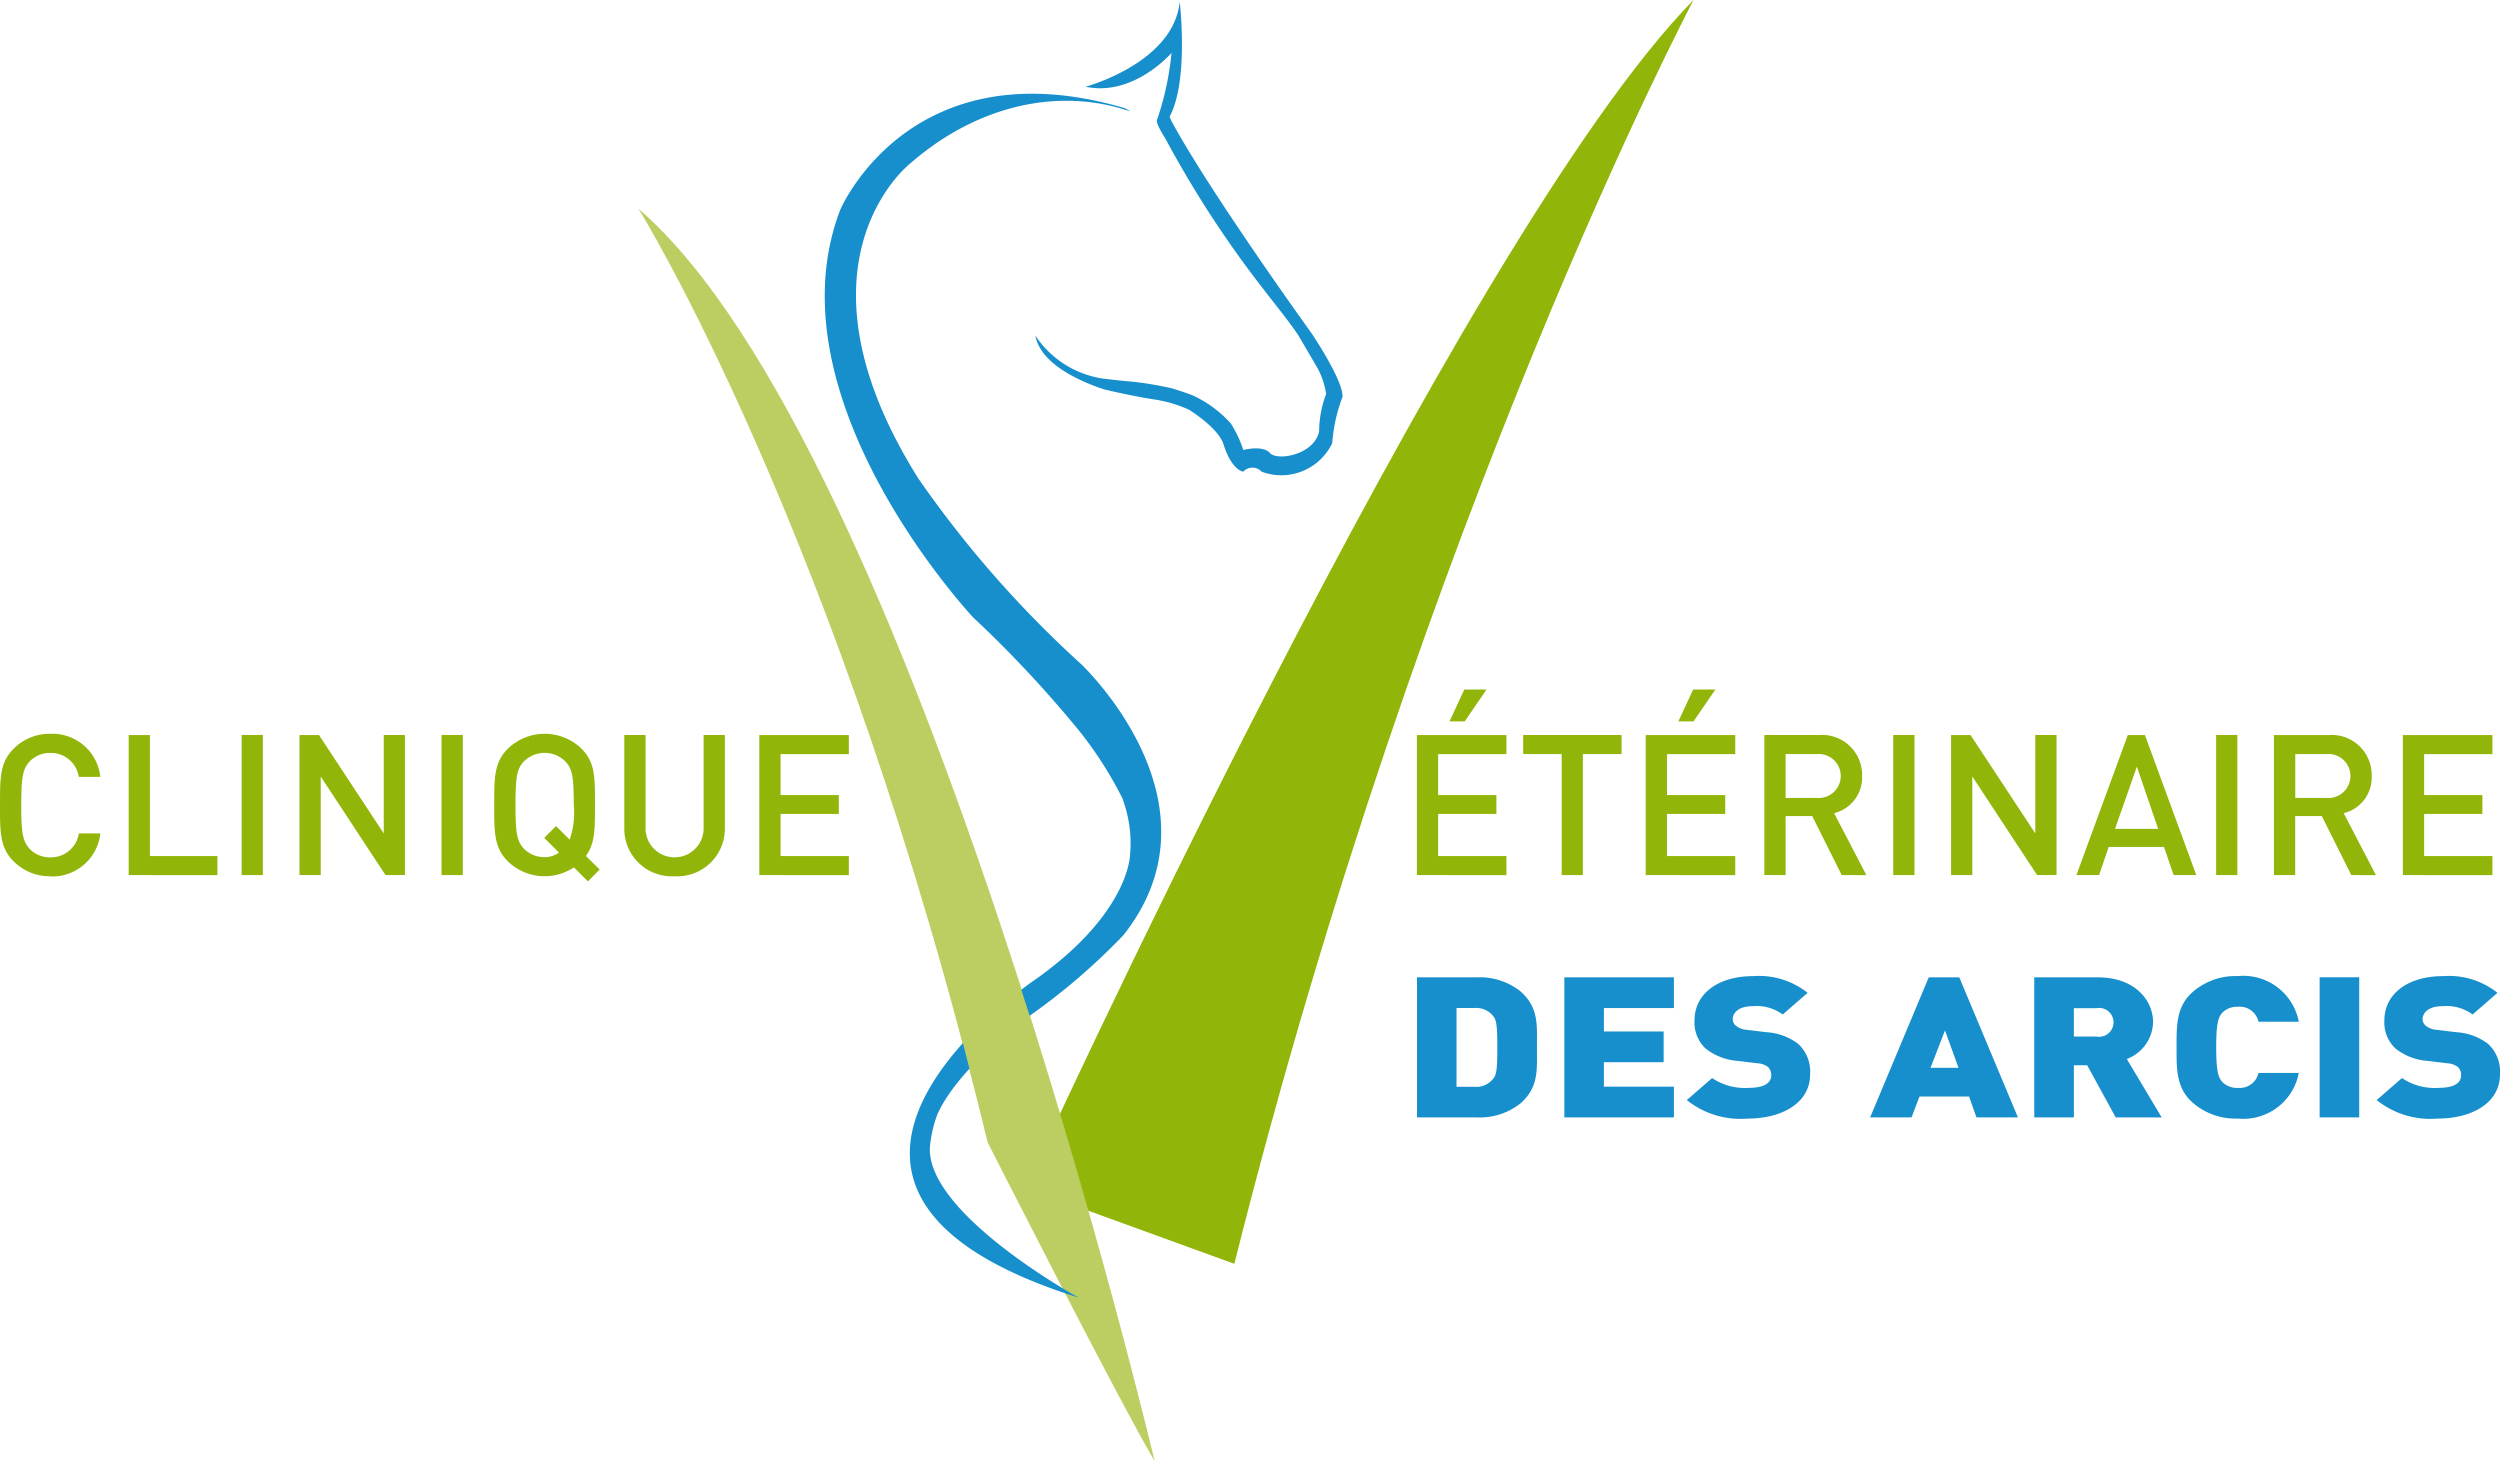
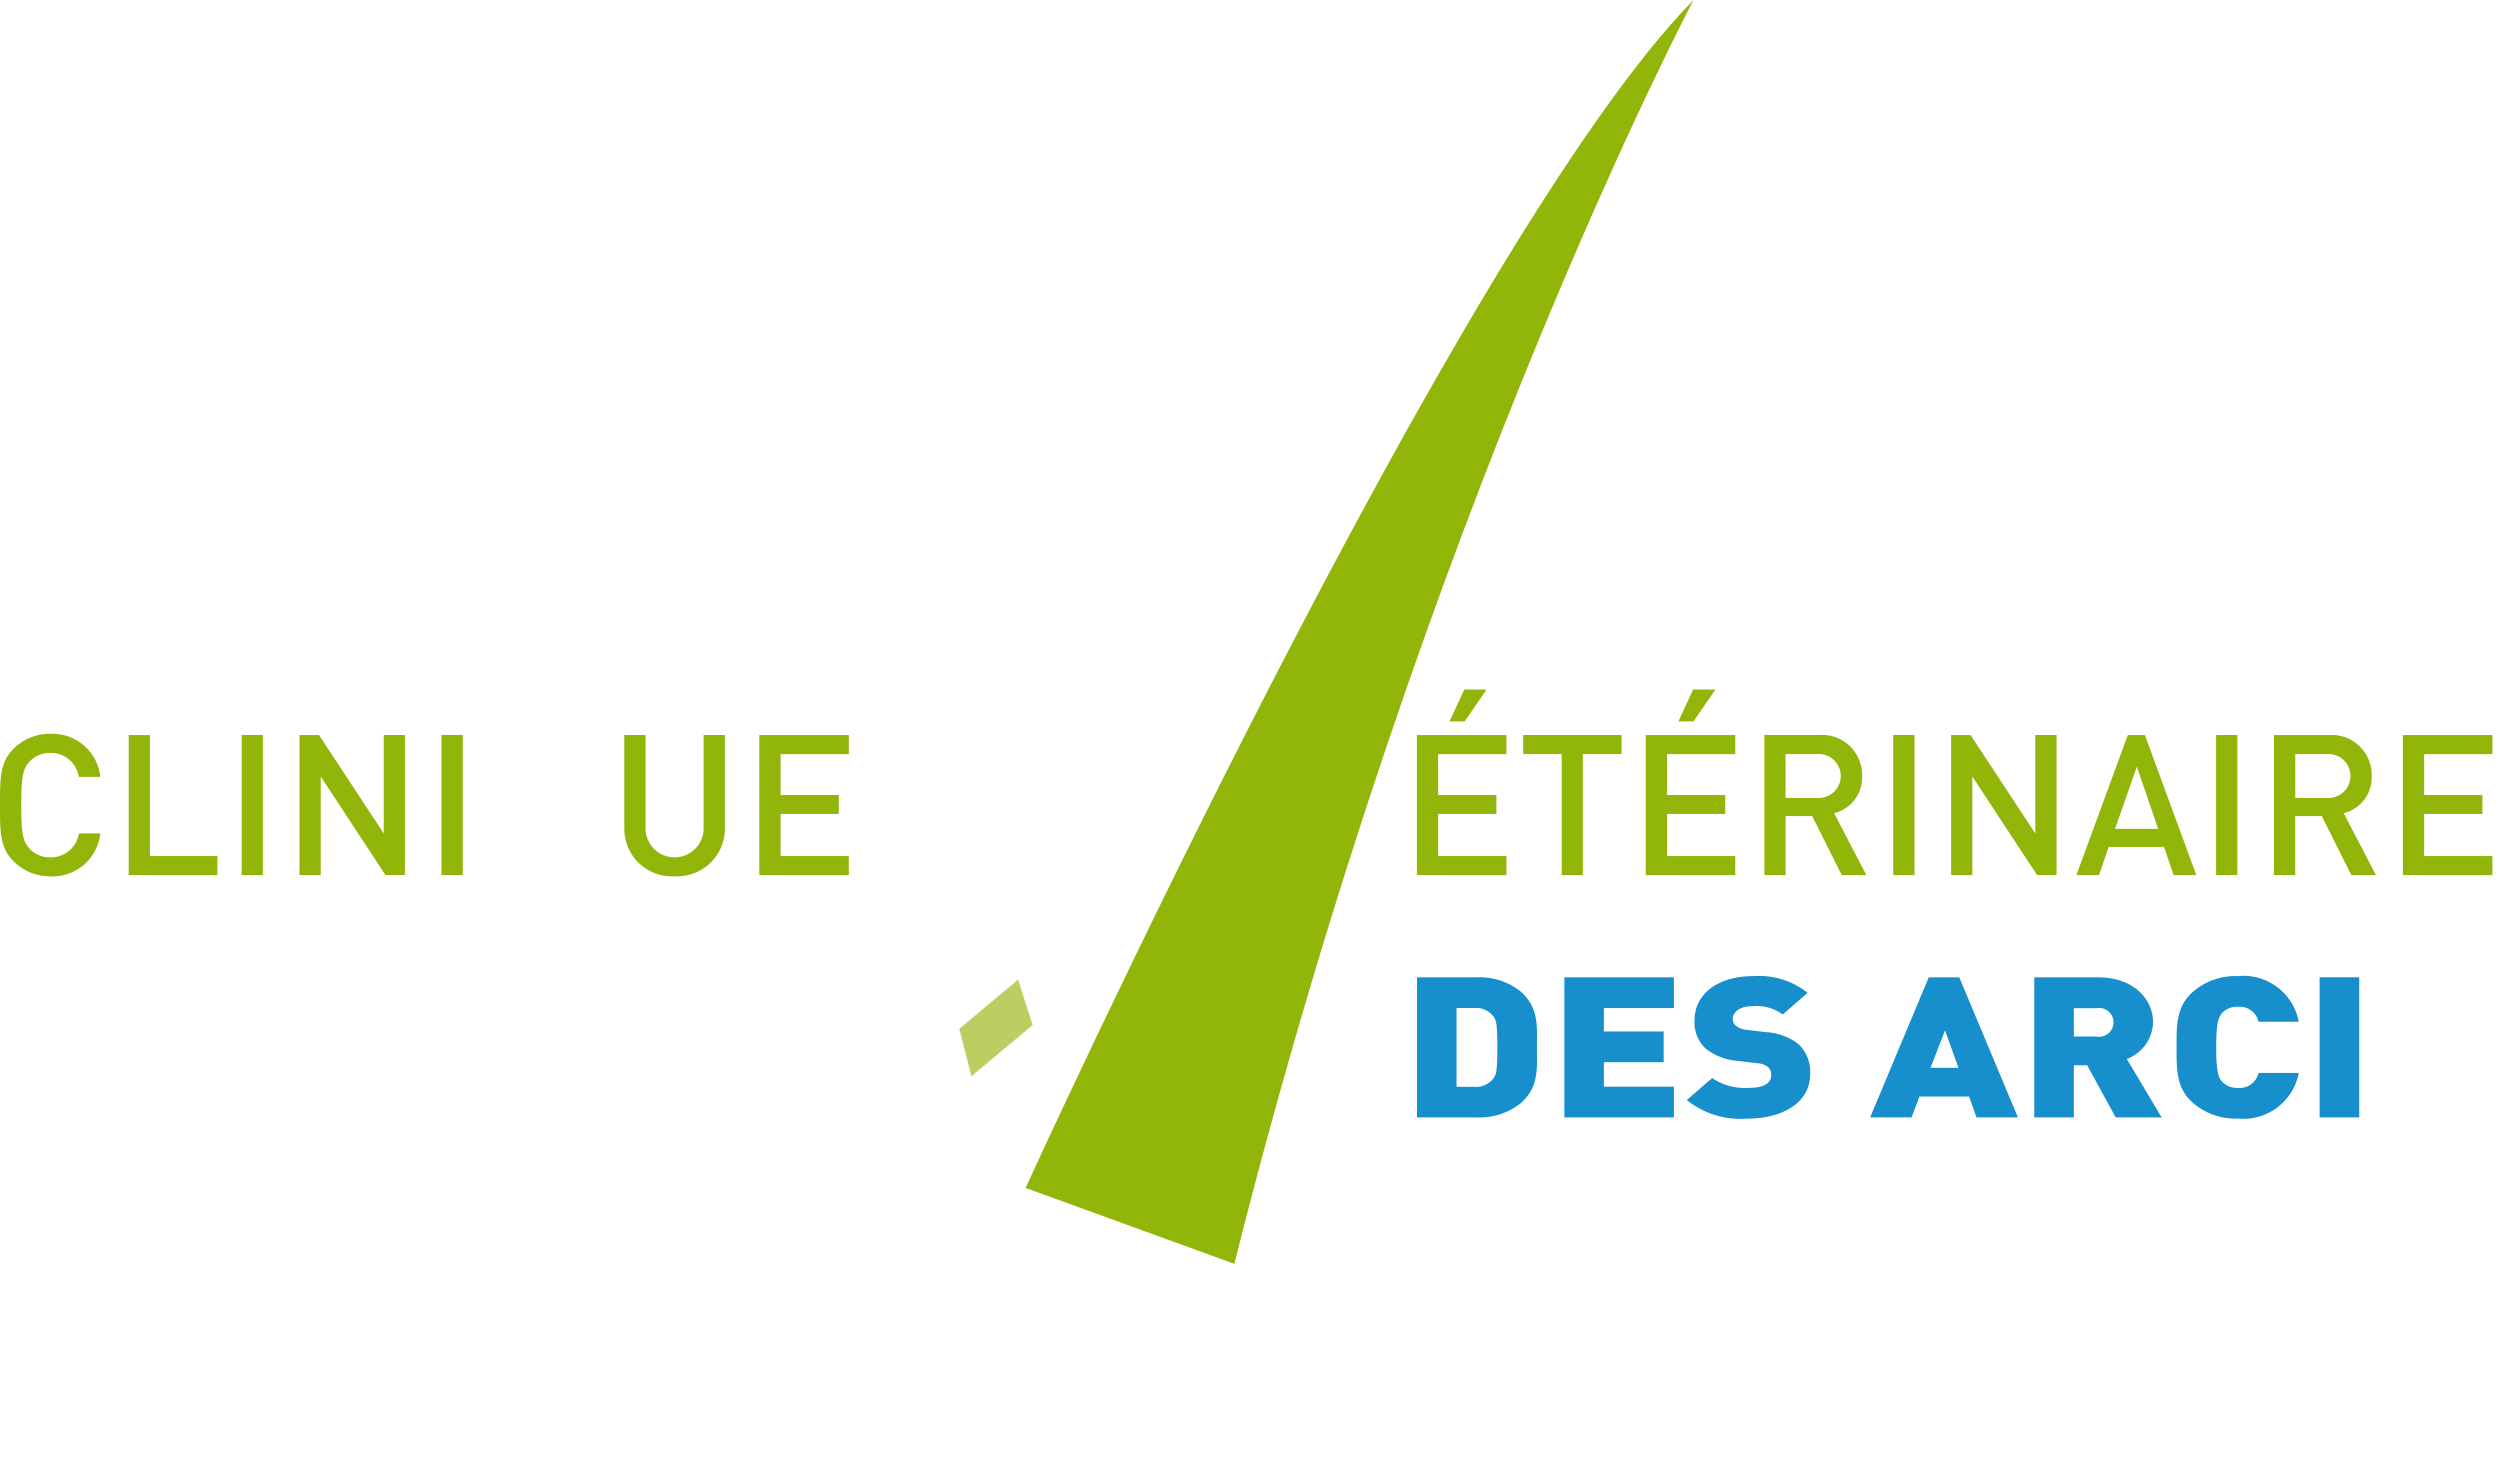
<svg xmlns="http://www.w3.org/2000/svg" width="142.821" height="83.471" viewBox="0 0 142.821 83.471">
  <defs>
    <clipPath id="clip-path">
      <rect id="Rectangle_201" data-name="Rectangle 201" width="142.821" height="83.471" fill="none" />
    </clipPath>
  </defs>
  <g id="Groupe_47" data-name="Groupe 47" clip-path="url(#clip-path)">
    <path id="Tracé_216" data-name="Tracé 216" d="M2.877,106.846a2.9,2.9,0,0,1-2.1-.854c-.787-.787-.776-1.675-.776-3.215s-.011-2.429.776-3.215a2.9,2.9,0,0,1,2.1-.854,2.754,2.754,0,0,1,2.855,2.462H4.5A1.606,1.606,0,0,0,2.877,99.8a1.6,1.6,0,0,0-1.18.484c-.393.427-.483.888-.483,2.5s.09,2.069.483,2.5a1.6,1.6,0,0,0,1.18.483,1.616,1.616,0,0,0,1.63-1.371H5.733a2.762,2.762,0,0,1-2.855,2.461" transform="translate(0 -56.787)" fill="#91b508" />
    <path id="Tracé_217" data-name="Tracé 217" d="M17.311,106.87v-8h1.213v6.914H22.38v1.09Z" transform="translate(-9.959 -56.878)" fill="#91b508" />
    <rect id="Rectangle_196" data-name="Rectangle 196" width="1.213" height="8.004" transform="translate(13.804 41.988)" fill="#91b508" />
    <path id="Tracé_218" data-name="Tracé 218" d="M45.2,106.87l-3.7-5.631v5.631H40.286v-8H41.4l3.7,5.621V98.866H46.31v8Z" transform="translate(-23.177 -56.878)" fill="#91b508" />
    <rect id="Rectangle_197" data-name="Rectangle 197" width="1.215" height="8.004" transform="translate(25.224 41.988)" fill="#91b508" />
-     <path id="Tracé_219" data-name="Tracé 219" d="M71.837,107.14l-.8-.8a3.022,3.022,0,0,1-3.778-.348c-.786-.787-.775-1.675-.775-3.215s-.011-2.429.775-3.215a3.029,3.029,0,0,1,4.216,0c.787.787.764,1.675.764,3.215,0,1.359.011,2.191-.517,2.911l.786.775Zm-1.282-6.846a1.681,1.681,0,0,0-2.383,0c-.393.427-.472.877-.472,2.484s.079,2.057.472,2.484a1.634,1.634,0,0,0,1.192.494,1.391,1.391,0,0,0,.82-.259l-.842-.843.674-.674.776.775a4.63,4.63,0,0,0,.236-1.978c0-1.608-.079-2.057-.473-2.484" transform="translate(-38.25 -56.788)" fill="#91b508" />
    <path id="Tracé_220" data-name="Tracé 220" d="M86.848,106.937a2.714,2.714,0,0,1-2.868-2.765V98.866h1.214v5.25a1.66,1.66,0,1,0,3.316,0v-5.25h1.214v5.306a2.722,2.722,0,0,1-2.877,2.765" transform="translate(-48.314 -56.878)" fill="#91b508" />
    <path id="Tracé_221" data-name="Tracé 221" d="M102.139,106.87v-8h5.115v1.091h-3.9V102.3h3.327v1.078h-3.327v2.406h3.9v1.09Z" transform="translate(-58.761 -56.878)" fill="#91b508" />
    <path id="Tracé_222" data-name="Tracé 222" d="M190.593,103.354v-8h5.115v1.091h-3.9v2.338h3.327v1.078h-3.327v2.406h3.9v1.09Zm2.732-8.779h-.866l.843-1.821h1.27Z" transform="translate(-109.649 -53.362)" fill="#91b508" />
    <path id="Tracé_223" data-name="Tracé 223" d="M208.3,99.957v6.913H207.09V99.957h-2.2V98.867h5.62v1.091Z" transform="translate(-117.873 -56.879)" fill="#91b508" />
    <path id="Tracé_224" data-name="Tracé 224" d="M221.375,103.354v-8h5.115v1.091h-3.9v2.338h3.328v1.078H222.59v2.406h3.9v1.09Zm2.732-8.779h-.866l.843-1.821h1.27Z" transform="translate(-127.358 -53.362)" fill="#91b508" />
    <path id="Tracé_225" data-name="Tracé 225" d="M241.754,106.87l-1.686-3.372h-1.517v3.372h-1.215v-8h3.1a2.29,2.29,0,0,1,2.484,2.338,2.1,2.1,0,0,1-1.6,2.125l1.844,3.54Zm-1.405-6.913h-1.8v2.507h1.8a1.257,1.257,0,1,0,0-2.507" transform="translate(-136.541 -56.879)" fill="#91b508" />
    <rect id="Rectangle_198" data-name="Rectangle 198" width="1.213" height="8.004" transform="translate(108.158 41.988)" fill="#91b508" />
-     <path id="Tracé_226" data-name="Tracé 226" d="M267.368,106.87l-3.7-5.631v5.631h-1.214v-8h1.112l3.7,5.621V98.866h1.213v8Z" transform="translate(-150.992 -56.878)" fill="#91b508" />
+     <path id="Tracé_226" data-name="Tracé 226" d="M267.368,106.87l-3.7-5.631v5.631h-1.214v-8h1.112l3.7,5.621V98.866h1.213v8" transform="translate(-150.992 -56.878)" fill="#91b508" />
    <path id="Tracé_227" data-name="Tracé 227" d="M284.866,106.87l-.55-1.607h-3.159l-.551,1.607h-1.293l2.935-8h.978l2.934,8Zm-2.1-6.194-1.248,3.552h2.462Z" transform="translate(-160.69 -56.878)" fill="#91b508" />
    <rect id="Rectangle_199" data-name="Rectangle 199" width="1.213" height="8.004" transform="translate(126.604 41.988)" fill="#91b508" />
    <path id="Tracé_228" data-name="Tracé 228" d="M310.305,106.87,308.62,103.5H307.1v3.372h-1.214v-8h3.1a2.289,2.289,0,0,1,2.484,2.338,2.1,2.1,0,0,1-1.6,2.125l1.844,3.54Zm-1.4-6.913h-1.8v2.507h1.8a1.257,1.257,0,1,0,0-2.507" transform="translate(-175.979 -56.879)" fill="#91b508" />
    <path id="Tracé_229" data-name="Tracé 229" d="M323.225,106.87v-8h5.115v1.091h-3.9V102.3h3.328v1.078h-3.328v2.406h3.9v1.09Z" transform="translate(-185.953 -56.878)" fill="#91b508" />
    <path id="Tracé_230" data-name="Tracé 230" d="M196.506,138.679a3.739,3.739,0,0,1-2.481.787h-3.414v-8h3.414a3.734,3.734,0,0,1,2.481.787c1.074.932.957,1.955.957,3.214s.117,2.282-.957,3.215m-1.551-5.014a1.238,1.238,0,0,0-1.086-.45h-1v4.5h1a1.237,1.237,0,0,0,1.086-.45c.181-.224.245-.438.245-1.8s-.065-1.574-.245-1.8" transform="translate(-109.66 -75.631)" fill="#178fcc" />
    <path id="Tracé_231" data-name="Tracé 231" d="M210.43,139.465v-8h6.259v1.754h-4v1.338h3.414v1.754h-3.414v1.4h4v1.754Z" transform="translate(-121.061 -75.631)" fill="#178fcc" />
    <path id="Tracé_232" data-name="Tracé 232" d="M230.393,139.442a4.909,4.909,0,0,1-3.491-1.057l1.448-1.258a3.311,3.311,0,0,0,2.056.562c.893,0,1.319-.259,1.319-.721a.613.613,0,0,0-.181-.471,1.1,1.1,0,0,0-.608-.214l-1.111-.135a3.347,3.347,0,0,1-1.85-.708,2.05,2.05,0,0,1-.633-1.607c0-1.461,1.267-2.529,3.362-2.529a4.466,4.466,0,0,1,3.1.955l-1.422,1.237a2.521,2.521,0,0,0-1.745-.472c-.789,0-1.112.393-1.112.742a.49.49,0,0,0,.181.371,1.109,1.109,0,0,0,.634.236l1.111.135a3.335,3.335,0,0,1,1.81.663,2.154,2.154,0,0,1,.685,1.754c0,1.63-1.616,2.518-3.556,2.518" transform="translate(-130.538 -75.54)" fill="#178fcc" />
    <path id="Tracé_233" data-name="Tracé 233" d="M257.641,139.466l-.426-1.192h-2.832l-.452,1.192h-2.366l3.348-8h1.745l3.35,8Zm-1.8-4.968-.827,2.136h1.6Z" transform="translate(-144.727 -75.631)" fill="#178fcc" />
    <path id="Tracé_234" data-name="Tracé 234" d="M278.289,139.465l-1.629-2.978H275.9v2.978h-2.263v-8h3.646c2.043,0,3.142,1.258,3.142,2.574a2.31,2.31,0,0,1-1.5,2.091l1.991,3.339Zm-1.111-6.238H275.9v1.619h1.281a.825.825,0,1,0,0-1.619" transform="translate(-157.423 -75.631)" fill="#178fcc" />
    <path id="Tracé_235" data-name="Tracé 235" d="M296.277,139.442a3.7,3.7,0,0,1-2.56-.9c-.97-.843-.932-1.967-.932-3.17s-.039-2.327.932-3.169a3.7,3.7,0,0,1,2.56-.9,3.225,3.225,0,0,1,3.49,2.608h-2.3a1.1,1.1,0,0,0-1.177-.855,1.173,1.173,0,0,0-.891.338c-.208.236-.35.518-.35,1.978s.143,1.742.35,1.979a1.173,1.173,0,0,0,.891.338,1.1,1.1,0,0,0,1.177-.855h2.3a3.226,3.226,0,0,1-3.49,2.608" transform="translate(-168.441 -75.54)" fill="#178fcc" />
    <rect id="Rectangle_200" data-name="Rectangle 200" width="2.262" height="8.004" transform="translate(132.517 55.831)" fill="#178fcc" />
-     <path id="Tracé_236" data-name="Tracé 236" d="M323.19,139.442a4.912,4.912,0,0,1-3.491-1.057l1.448-1.258a3.314,3.314,0,0,0,2.057.562c.892,0,1.319-.259,1.319-.721a.614.614,0,0,0-.182-.471,1.1,1.1,0,0,0-.607-.214l-1.112-.135a3.338,3.338,0,0,1-1.848-.708,2.047,2.047,0,0,1-.634-1.607c0-1.461,1.267-2.529,3.362-2.529a4.464,4.464,0,0,1,3.1.955l-1.422,1.237a2.522,2.522,0,0,0-1.746-.472c-.788,0-1.111.393-1.111.742a.493.493,0,0,0,.181.371,1.106,1.106,0,0,0,.634.236l1.112.135a3.335,3.335,0,0,1,1.81.663,2.154,2.154,0,0,1,.684,1.754c0,1.63-1.615,2.518-3.555,2.518" transform="translate(-183.925 -75.54)" fill="#178fcc" />
    <path id="Tracé_237" data-name="Tracé 237" d="M176.116,0s-15.393,29.052-26.234,72.2l-11.925-4.336S162.673,13.659,176.116,0" transform="translate(-79.367)" fill="#91b508" />
-     <path id="Tracé_238" data-name="Tracé 238" d="M85.885,28.077s11.491,18.429,19.947,53.335c0,0,7.371,14.526,9.54,18.212,0,0-13.659-57.888-29.486-71.547" transform="translate(-49.41 -16.153)" fill="#bccd61" />
-     <path id="Tracé_239" data-name="Tracé 239" d="M117.4,70.875c.465-1.024,1.638-2.741,4.594-5.138a36.428,36.428,0,0,0,6.02-5.063c6-7.6-2.442-15.5-2.442-15.5a62.039,62.039,0,0,1-9.269-10.569c-7.723-12.275-.516-17.974-.516-17.974,3.8-3.341,8.507-4.438,12.644-3l-.319-.189c-12.3-3.632-16.28,5.8-16.28,5.8-4.146,10.813,7.608,23.3,7.608,23.3a66.684,66.684,0,0,1,6.139,6.584,21.917,21.917,0,0,1,2.363,3.718,7.259,7.259,0,0,1,.45,3.195s.022,3.34-5.451,7.2c0,0-17.612,11.826,2.51,18.149,0,0-8.643-4.746-8.5-8.566a7.107,7.107,0,0,1,.445-1.943" transform="translate(-63.83 -7.255)" fill="#178fcc" />
-     <path id="Tracé_240" data-name="Tracé 240" d="M147.151,22.348c.356.109.728.238,1.1.375a6.69,6.69,0,0,1,2.188,1.613,6.641,6.641,0,0,1,.712,1.511s1.113-.295,1.522.173,2.515.117,2.808-1.229a6.2,6.2,0,0,1,.4-2.145,4.452,4.452,0,0,0-.585-1.638l-.995-1.7c-.536-.809-1.42-1.887-1.933-2.561a60.554,60.554,0,0,1-5.675-8.7c-.631-.988-.463-1.083-.463-1.083a16.715,16.715,0,0,0,.819-3.8s-2.164,2.515-4.913,1.93c0,0,5.03-1.345,5.381-4.855,0,0,.534,4.516-.577,6.564l.093.228c2.19,4.072,8.019,12.152,8.019,12.152s1.824,2.7,1.765,3.635a9.183,9.183,0,0,0-.585,2.632,3.221,3.221,0,0,1-4.035,1.638.714.714,0,0,0-1.053,0s-.662-.079-1.122-1.56c-.3-.961-1.985-1.986-1.985-1.986a7.487,7.487,0,0,0-2.1-.6c-1.249-.2-2.744-.558-2.744-.558-1.519-.508-3.63-1.49-3.925-3.076a5.618,5.618,0,0,0,3.774,2.445s.623.091,1.848.2a20.346,20.346,0,0,1,2.26.389" transform="translate(-80.122 -0.14)" fill="#178fcc" />
    <path id="Tracé_241" data-name="Tracé 241" d="M129.041,134.585l.69,2.714,3.5-2.928-.833-2.595Z" transform="translate(-74.238 -75.811)" fill="#bccd61" />
  </g>
</svg>